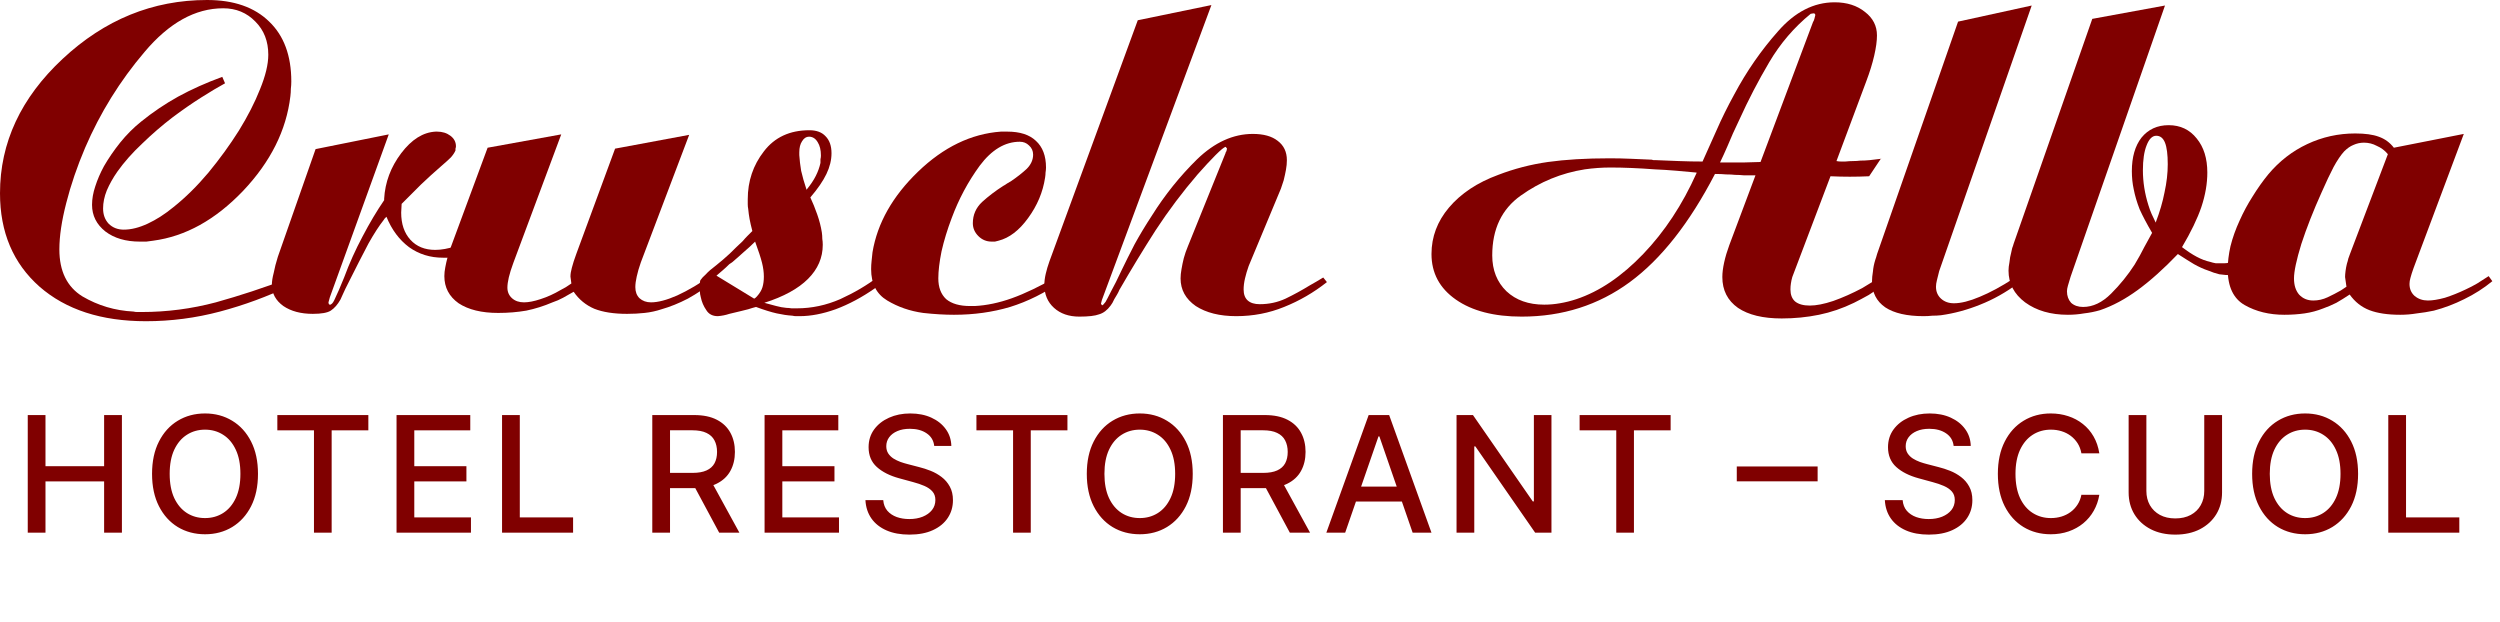
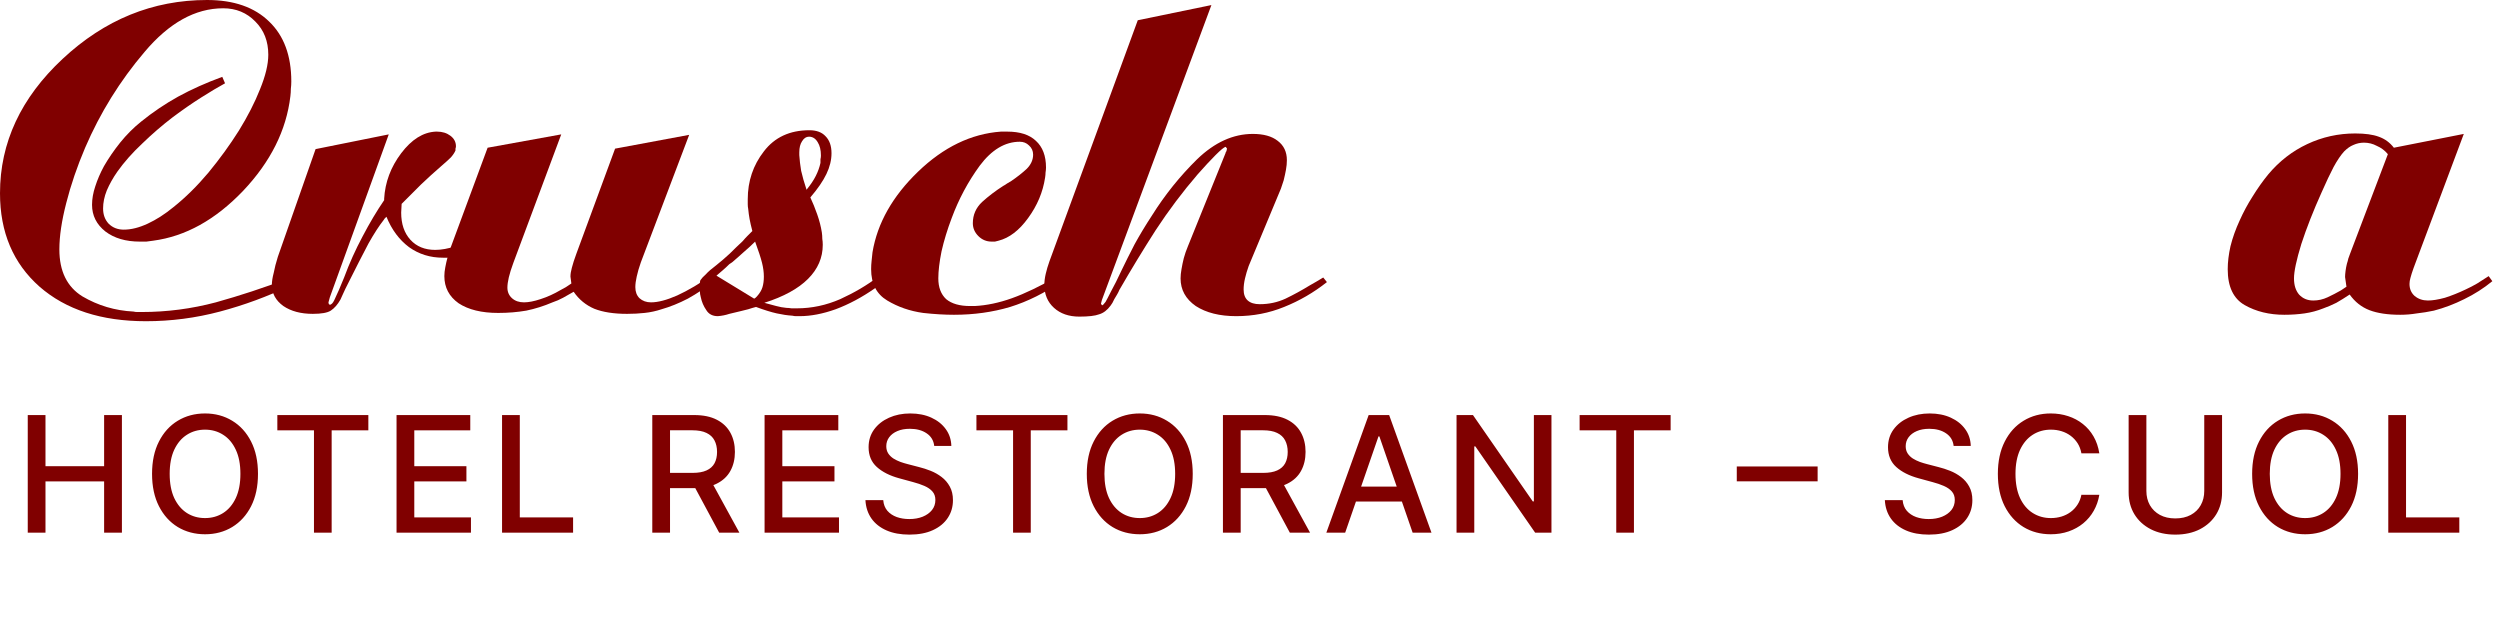
<svg xmlns="http://www.w3.org/2000/svg" width="201" height="50" viewBox="0 0 201 50" fill="none">
  <path d="M23.088 22.385L23.31 22.977C21.509 23.84 19.635 24.531 17.686 25.049C15.737 25.567 13.752 25.826 11.729 25.826C8.152 25.826 5.303 24.901 3.182 23.051C1.061 21.176 0 18.673 0 15.54C0 11.47 1.677 7.869 5.032 4.736C8.411 1.579 12.284 0 16.65 0C18.796 0 20.461 0.58 21.645 1.739C22.829 2.874 23.421 4.477 23.421 6.549C23.421 6.746 23.409 6.944 23.384 7.141C23.384 7.338 23.372 7.536 23.347 7.733C23.026 10.471 21.756 13.012 19.536 15.355C17.316 17.674 14.911 19.006 12.321 19.351C12.148 19.376 11.963 19.4 11.766 19.425C11.593 19.425 11.421 19.425 11.248 19.425C10.113 19.425 9.188 19.154 8.473 18.611C7.758 18.044 7.4 17.328 7.4 16.465C7.4 15.996 7.486 15.503 7.659 14.985C7.832 14.442 8.066 13.9 8.362 13.357C8.732 12.716 9.164 12.087 9.657 11.47C10.175 10.829 10.742 10.261 11.359 9.768C12.272 9.028 13.258 8.362 14.319 7.77C15.404 7.178 16.588 6.648 17.871 6.179L18.093 6.697C17.55 6.993 16.909 7.375 16.169 7.844C15.429 8.313 14.664 8.843 13.875 9.435C13.036 10.076 12.222 10.779 11.433 11.544C10.644 12.284 9.978 13.036 9.435 13.801C9.09 14.294 8.806 14.8 8.584 15.318C8.387 15.811 8.288 16.292 8.288 16.761C8.288 17.254 8.436 17.661 8.732 17.982C9.053 18.303 9.46 18.463 9.953 18.463C10.545 18.463 11.186 18.303 11.877 17.982C12.568 17.661 13.258 17.217 13.949 16.65C14.911 15.885 15.848 14.96 16.761 13.875C17.674 12.765 18.488 11.643 19.203 10.508C19.918 9.349 20.486 8.239 20.905 7.178C21.349 6.093 21.571 5.168 21.571 4.403C21.571 3.318 21.226 2.43 20.535 1.739C19.844 1.024 18.981 0.666 17.945 0.666C15.7 0.666 13.591 1.838 11.618 4.181C9.645 6.5 8.054 9.065 6.845 11.877C6.204 13.382 5.698 14.862 5.328 16.317C4.958 17.748 4.773 18.993 4.773 20.054C4.773 21.805 5.39 23.063 6.623 23.828C7.881 24.568 9.25 24.975 10.73 25.049C10.829 25.074 10.927 25.086 11.026 25.086C11.149 25.086 11.273 25.086 11.396 25.086C13.419 25.086 15.404 24.827 17.353 24.309C19.302 23.766 21.213 23.137 23.088 22.422V22.385Z" fill="#800000" />
  <path d="M31.256 10.804L26.52 23.902L26.409 24.309C26.409 24.358 26.422 24.408 26.446 24.457C26.471 24.482 26.496 24.494 26.52 24.494C26.545 24.494 26.557 24.494 26.557 24.494C26.582 24.494 26.607 24.482 26.631 24.457C26.73 24.408 26.841 24.235 26.964 23.939C27.112 23.643 27.347 23.1 27.667 22.311C28.087 21.176 28.58 20.079 29.147 19.018C29.715 17.933 30.294 16.958 30.886 16.095C30.886 16.07 30.886 16.058 30.886 16.058C30.886 16.033 30.886 16.009 30.886 15.984C30.96 14.652 31.417 13.431 32.255 12.321C33.094 11.211 34.019 10.631 35.03 10.582C35.055 10.582 35.067 10.582 35.067 10.582C35.092 10.582 35.117 10.582 35.141 10.582C35.561 10.582 35.918 10.693 36.214 10.915C36.51 11.137 36.658 11.421 36.658 11.766C36.658 11.815 36.646 11.877 36.621 11.951C36.621 12 36.621 12.05 36.621 12.099C36.547 12.272 36.424 12.457 36.251 12.654C36.079 12.827 35.82 13.061 35.474 13.357C34.932 13.826 34.389 14.319 33.846 14.837C33.328 15.355 32.81 15.873 32.292 16.391L32.255 17.094C32.255 18.007 32.502 18.734 32.995 19.277C33.489 19.82 34.155 20.091 34.993 20.091C35.24 20.091 35.499 20.066 35.77 20.017C36.066 19.968 36.449 19.869 36.917 19.721L37.065 20.535C36.868 20.584 36.683 20.621 36.51 20.646C36.362 20.671 36.214 20.695 36.066 20.72C35.992 20.72 35.918 20.72 35.844 20.72C35.77 20.72 35.696 20.72 35.622 20.72C34.586 20.72 33.674 20.436 32.884 19.869C32.095 19.277 31.491 18.463 31.071 17.427C31.022 17.476 30.973 17.526 30.923 17.575C30.899 17.6 30.874 17.637 30.849 17.686C30.479 18.155 30.072 18.784 29.628 19.573C29.209 20.362 28.592 21.571 27.778 23.199C27.704 23.372 27.63 23.532 27.556 23.68C27.482 23.828 27.421 23.964 27.371 24.087C27.149 24.482 26.89 24.778 26.594 24.975C26.323 25.148 25.842 25.234 25.151 25.234C24.189 25.234 23.4 25.024 22.783 24.605C22.167 24.161 21.858 23.594 21.858 22.903C21.858 22.632 21.908 22.311 22.006 21.941C22.08 21.546 22.191 21.115 22.339 20.646L25.373 11.988L31.256 10.804Z" fill="#800000" />
  <path d="M39.204 11.877L45.124 10.804L41.276 21.127C41.104 21.596 40.98 21.99 40.906 22.311C40.832 22.632 40.795 22.903 40.795 23.125C40.795 23.47 40.919 23.754 41.165 23.976C41.412 24.198 41.733 24.309 42.127 24.309C42.497 24.309 42.941 24.223 43.459 24.05C44.002 23.877 44.545 23.631 45.087 23.31C45.235 23.236 45.371 23.162 45.494 23.088C45.642 22.989 45.79 22.891 45.938 22.792L45.864 22.237C45.864 22.04 45.901 21.805 45.975 21.534C46.049 21.238 46.173 20.856 46.345 20.387L49.453 11.951L55.41 10.841L51.525 21.09C51.377 21.509 51.266 21.892 51.192 22.237C51.118 22.558 51.081 22.841 51.081 23.088C51.081 23.458 51.192 23.754 51.414 23.976C51.661 24.198 51.969 24.309 52.339 24.309C52.907 24.309 53.61 24.124 54.448 23.754C55.312 23.359 56.274 22.792 57.334 22.052L57.63 22.459C56.792 23.1 56.015 23.618 55.299 24.013C54.584 24.383 53.881 24.667 53.19 24.864C52.746 25.012 52.29 25.111 51.821 25.16C51.377 25.209 50.909 25.234 50.415 25.234C49.355 25.234 48.479 25.098 47.788 24.827C47.098 24.531 46.543 24.075 46.123 23.458C45.827 23.631 45.544 23.791 45.272 23.939C45.001 24.087 44.717 24.21 44.421 24.309C43.731 24.605 43.028 24.827 42.312 24.975C41.597 25.098 40.845 25.16 40.055 25.16C38.723 25.16 37.663 24.901 36.873 24.383C36.109 23.84 35.726 23.113 35.726 22.2C35.726 21.978 35.751 21.744 35.8 21.497C35.85 21.226 35.911 20.954 35.985 20.683C36.01 20.609 36.035 20.547 36.059 20.498C36.059 20.424 36.072 20.35 36.096 20.276L39.204 11.877Z" fill="#800000" />
  <path d="M70.627 22.2L70.96 22.681C70.862 22.78 70.763 22.866 70.664 22.94C70.566 23.014 70.467 23.088 70.368 23.162C69.308 23.902 68.247 24.469 67.186 24.864C66.15 25.234 65.188 25.419 64.3 25.419C64.202 25.419 64.103 25.419 64.004 25.419C63.906 25.419 63.807 25.407 63.708 25.382C63.314 25.357 62.894 25.296 62.45 25.197C62.006 25.098 61.451 24.926 60.785 24.679C60.588 24.728 60.378 24.79 60.156 24.864C59.959 24.913 59.762 24.963 59.564 25.012C59.268 25.086 58.96 25.16 58.639 25.234C58.343 25.333 58.035 25.394 57.714 25.419C57.295 25.419 56.987 25.259 56.789 24.938C56.567 24.617 56.419 24.272 56.345 23.902C56.296 23.729 56.271 23.569 56.271 23.421C56.247 23.273 56.234 23.137 56.234 23.014C56.234 22.915 56.247 22.829 56.271 22.755C56.271 22.681 56.284 22.607 56.308 22.533C56.407 22.385 56.555 22.225 56.752 22.052C56.925 21.855 57.209 21.608 57.603 21.312C57.973 21.016 58.331 20.708 58.676 20.387C59.022 20.042 59.367 19.709 59.712 19.388C59.836 19.24 59.959 19.104 60.082 18.981C60.23 18.833 60.366 18.697 60.489 18.574C60.391 18.204 60.317 17.883 60.267 17.612C60.218 17.341 60.181 17.069 60.156 16.798C60.132 16.675 60.119 16.551 60.119 16.428C60.119 16.305 60.119 16.169 60.119 16.021C60.119 14.566 60.551 13.283 61.414 12.173C62.278 11.038 63.499 10.471 65.077 10.471C65.644 10.471 66.076 10.631 66.372 10.952C66.693 11.273 66.853 11.729 66.853 12.321C66.853 12.864 66.718 13.419 66.446 13.986C66.175 14.553 65.743 15.182 65.151 15.873C65.349 16.292 65.534 16.749 65.706 17.242C65.879 17.735 66.002 18.216 66.076 18.685C66.101 18.858 66.113 19.03 66.113 19.203C66.138 19.351 66.15 19.511 66.15 19.684C66.15 20.72 65.756 21.633 64.966 22.422C64.177 23.211 63.005 23.853 61.451 24.346C61.821 24.445 62.142 24.531 62.413 24.605C62.685 24.679 62.956 24.728 63.227 24.753C63.351 24.753 63.486 24.765 63.634 24.79C63.782 24.79 63.93 24.79 64.078 24.79C65.262 24.79 66.422 24.543 67.556 24.05C68.691 23.532 69.715 22.928 70.627 22.237V22.2ZM60.637 24.013C60.687 23.988 60.724 23.964 60.748 23.939C60.798 23.89 60.835 23.853 60.859 23.828C61.081 23.581 61.229 23.335 61.303 23.088C61.377 22.841 61.414 22.558 61.414 22.237C61.414 21.892 61.365 21.522 61.266 21.127C61.168 20.732 60.983 20.165 60.711 19.425C60.415 19.721 60.107 20.005 59.786 20.276C59.49 20.547 59.182 20.819 58.861 21.09C58.837 21.115 58.8 21.139 58.75 21.164C58.726 21.189 58.689 21.213 58.639 21.238C58.467 21.411 58.294 21.571 58.121 21.719C57.949 21.867 57.776 22.015 57.603 22.163L60.637 24.013ZM64.855 15.244C65.176 14.849 65.423 14.479 65.595 14.134C65.768 13.789 65.891 13.443 65.965 13.098C65.965 12.999 65.965 12.901 65.965 12.802C65.99 12.703 66.002 12.605 66.002 12.506C66.002 12.062 65.916 11.704 65.743 11.433C65.57 11.137 65.336 10.989 65.04 10.989C64.818 10.989 64.633 11.112 64.485 11.359C64.337 11.581 64.263 11.877 64.263 12.247C64.263 12.272 64.263 12.309 64.263 12.358C64.263 12.383 64.263 12.42 64.263 12.469C64.288 12.864 64.337 13.283 64.411 13.727C64.51 14.171 64.658 14.689 64.855 15.281V15.244Z" fill="#800000" />
  <path d="M85.061 22.163L85.357 22.607C84.025 23.544 82.643 24.235 81.213 24.679C79.807 25.098 78.302 25.308 76.699 25.308C76.329 25.308 75.934 25.296 75.515 25.271C75.095 25.246 74.664 25.209 74.22 25.16C73.159 25.012 72.197 24.679 71.334 24.161C70.47 23.643 70.039 22.804 70.039 21.645C70.039 21.423 70.051 21.201 70.076 20.979C70.1 20.732 70.125 20.498 70.15 20.276C70.544 17.933 71.765 15.774 73.813 13.801C75.86 11.828 78.08 10.755 80.473 10.582C80.547 10.582 80.621 10.582 80.695 10.582C80.793 10.582 80.892 10.582 80.991 10.582C82.002 10.582 82.767 10.829 83.285 11.322C83.827 11.815 84.099 12.531 84.099 13.468C84.099 13.591 84.086 13.727 84.062 13.875C84.062 13.998 84.049 14.134 84.025 14.282C83.852 15.441 83.396 16.527 82.656 17.538C81.94 18.525 81.151 19.129 80.288 19.351C80.189 19.376 80.09 19.4 79.992 19.425C79.918 19.425 79.831 19.425 79.733 19.425C79.313 19.425 78.956 19.277 78.66 18.981C78.364 18.685 78.216 18.34 78.216 17.945C78.216 17.279 78.462 16.712 78.956 16.243C79.474 15.774 80.041 15.343 80.658 14.948C80.756 14.899 80.855 14.837 80.954 14.763C81.077 14.689 81.2 14.615 81.324 14.541C81.792 14.22 82.199 13.9 82.545 13.579C82.89 13.234 83.063 12.851 83.063 12.432C83.063 12.136 82.952 11.889 82.73 11.692C82.532 11.495 82.286 11.396 81.99 11.396C80.806 11.396 79.733 12.037 78.771 13.32C77.833 14.603 77.081 16.009 76.514 17.538C76.168 18.451 75.897 19.339 75.7 20.202C75.527 21.065 75.441 21.793 75.441 22.385C75.441 23.1 75.65 23.655 76.07 24.05C76.514 24.42 77.155 24.605 77.994 24.605C78.068 24.605 78.129 24.605 78.179 24.605C78.253 24.605 78.314 24.605 78.364 24.605C79.326 24.556 80.325 24.346 81.361 23.976C82.397 23.606 83.63 23.014 85.061 22.2V22.163Z" fill="#800000" />
  <path d="M97.397 0.407L88.591 24.124L88.517 24.42L88.591 24.531C88.616 24.556 88.653 24.543 88.702 24.494C88.751 24.445 88.813 24.371 88.887 24.272C88.961 24.149 89.109 23.865 89.331 23.421C89.578 22.977 89.861 22.41 90.182 21.719C90.478 21.102 90.823 20.412 91.218 19.647C91.637 18.882 92.106 18.105 92.624 17.316C93.66 15.663 94.869 14.159 96.25 12.802C97.656 11.445 99.148 10.767 100.727 10.767C101.59 10.767 102.256 10.952 102.725 11.322C103.218 11.692 103.465 12.21 103.465 12.876C103.465 13.123 103.44 13.382 103.391 13.653C103.342 13.924 103.28 14.208 103.206 14.504C103.181 14.603 103.144 14.714 103.095 14.837C103.07 14.936 103.033 15.047 102.984 15.17L100.394 21.386C100.271 21.731 100.172 22.064 100.098 22.385C100.024 22.706 99.987 23.002 99.987 23.273C99.987 23.668 100.098 23.964 100.32 24.161C100.542 24.358 100.863 24.457 101.282 24.457C102.022 24.457 102.713 24.309 103.354 24.013C104.02 23.692 104.674 23.335 105.315 22.94C105.488 22.841 105.66 22.743 105.833 22.644C106.03 22.521 106.215 22.41 106.388 22.311L106.684 22.681C105.623 23.52 104.476 24.186 103.243 24.679C102.034 25.172 100.752 25.419 99.395 25.419C98.063 25.419 96.978 25.148 96.139 24.605C95.325 24.038 94.918 23.298 94.918 22.385C94.918 22.163 94.943 21.916 94.992 21.645C95.041 21.349 95.103 21.053 95.177 20.757C95.226 20.584 95.276 20.424 95.325 20.276C95.399 20.103 95.461 19.943 95.51 19.795L98.544 12.284C98.544 12.284 98.544 12.272 98.544 12.247C98.569 12.198 98.593 12.161 98.618 12.136C98.618 12.111 98.618 12.087 98.618 12.062C98.643 12.013 98.655 11.976 98.655 11.951L98.544 11.803C98.421 11.828 98.149 12.05 97.73 12.469C97.335 12.864 96.854 13.382 96.287 14.023C95.078 15.429 93.956 16.921 92.92 18.5C91.909 20.079 90.934 21.682 89.997 23.31C89.948 23.433 89.886 23.557 89.812 23.68C89.738 23.803 89.664 23.927 89.59 24.05C89.541 24.149 89.491 24.247 89.442 24.346C89.393 24.42 89.343 24.494 89.294 24.568C89.023 24.938 88.714 25.172 88.369 25.271C88.048 25.394 87.518 25.456 86.778 25.456C85.939 25.456 85.261 25.222 84.743 24.753C84.225 24.284 83.966 23.668 83.966 22.903C83.966 22.632 84.003 22.336 84.077 22.015C84.151 21.694 84.25 21.361 84.373 21.016L91.477 1.628L97.397 0.407Z" fill="#800000" />
-   <path d="M151.241 12.728L150.279 14.171C149.761 14.196 149.243 14.208 148.725 14.208C148.207 14.208 147.689 14.196 147.171 14.171L144.1 22.274C144.05 22.447 144.013 22.619 143.989 22.792C143.964 22.94 143.952 23.1 143.952 23.273C143.952 23.692 144.075 24.013 144.322 24.235C144.593 24.457 144.988 24.568 145.506 24.568C146.024 24.568 146.653 24.445 147.393 24.198C148.157 23.927 148.934 23.581 149.724 23.162C150.02 22.989 150.303 22.817 150.575 22.644C150.871 22.471 151.154 22.286 151.426 22.089V22.903C151.031 23.199 150.636 23.47 150.242 23.717C149.847 23.939 149.452 24.149 149.058 24.346C148.145 24.79 147.208 25.111 146.246 25.308C145.284 25.505 144.285 25.604 143.249 25.604C141.744 25.604 140.572 25.32 139.734 24.753C138.895 24.161 138.476 23.335 138.476 22.274C138.476 21.929 138.525 21.534 138.624 21.09C138.722 20.646 138.858 20.19 139.031 19.721L141.14 14.097C140.794 14.097 140.486 14.097 140.215 14.097C139.968 14.072 139.734 14.06 139.512 14.06C139.29 14.035 139.043 14.023 138.772 14.023C138.525 13.998 138.229 13.986 137.884 13.986C135.836 17.933 133.555 20.831 131.039 22.681C128.523 24.531 125.624 25.456 122.344 25.456C120.124 25.456 118.36 25 117.053 24.087C115.745 23.174 115.092 21.953 115.092 20.424C115.092 19.043 115.56 17.797 116.498 16.687C117.46 15.552 118.779 14.677 120.457 14.06C121.739 13.567 123.071 13.221 124.453 13.024C125.859 12.827 127.511 12.728 129.411 12.728C129.978 12.728 130.545 12.74 131.113 12.765C131.68 12.79 132.247 12.814 132.815 12.839C132.864 12.864 132.913 12.876 132.963 12.876C133.037 12.876 133.098 12.876 133.148 12.876C133.764 12.901 134.381 12.925 134.998 12.95C135.639 12.975 136.268 12.987 136.885 12.987C137.205 12.272 137.575 11.445 137.995 10.508C138.414 9.546 138.895 8.572 139.438 7.585C140.424 5.735 141.596 4.045 142.953 2.516C144.309 0.962 145.826 0.185 147.504 0.185C148.49 0.185 149.304 0.444 149.946 0.962C150.587 1.455 150.908 2.084 150.908 2.849C150.908 3.293 150.834 3.836 150.686 4.477C150.538 5.118 150.328 5.797 150.057 6.512L147.652 12.95C147.775 12.975 147.898 12.987 148.022 12.987C148.145 12.987 148.256 12.987 148.355 12.987C148.601 12.962 148.811 12.95 148.984 12.95C149.181 12.95 149.378 12.938 149.576 12.913C149.822 12.913 150.069 12.901 150.316 12.876C150.587 12.851 150.895 12.814 151.241 12.765V12.728ZM136.404 13.875C135.91 13.826 135.368 13.776 134.776 13.727C134.208 13.678 133.629 13.641 133.037 13.616C132.395 13.567 131.766 13.53 131.15 13.505C130.558 13.48 130.003 13.468 129.485 13.468C129.139 13.468 128.794 13.48 128.449 13.505C128.103 13.53 127.758 13.567 127.413 13.616C125.538 13.912 123.824 14.615 122.27 15.725C120.74 16.81 119.976 18.414 119.976 20.535C119.976 21.719 120.358 22.681 121.123 23.421C121.887 24.136 122.899 24.494 124.157 24.494C124.576 24.494 124.995 24.457 125.415 24.383C125.859 24.309 126.303 24.198 126.747 24.05C128.597 23.433 130.385 22.225 132.112 20.424C133.838 18.623 135.269 16.453 136.404 13.912V13.875ZM141.547 13.024L145.765 1.776C145.814 1.702 145.851 1.616 145.876 1.517C145.9 1.418 145.925 1.32 145.95 1.221C145.95 1.172 145.937 1.135 145.913 1.11C145.888 1.085 145.851 1.073 145.802 1.073L145.58 1.11C144.248 2.195 143.138 3.49 142.25 4.995C141.362 6.5 140.56 8.041 139.845 9.62C139.672 9.99 139.499 10.36 139.327 10.73C139.179 11.075 139.031 11.421 138.883 11.766C138.784 11.988 138.685 12.21 138.587 12.432C138.488 12.629 138.389 12.839 138.291 13.061H140.252L141.547 13.024Z" fill="#800000" />
-   <path d="M163.349 0.444L155.912 21.793C155.838 22.064 155.776 22.311 155.727 22.533C155.677 22.73 155.653 22.903 155.653 23.051C155.653 23.446 155.788 23.766 156.06 24.013C156.331 24.26 156.676 24.383 157.096 24.383C157.663 24.383 158.354 24.21 159.168 23.865C160.006 23.52 160.919 23.026 161.906 22.385L162.239 22.792C161.277 23.507 160.265 24.075 159.205 24.494C158.169 24.913 157.12 25.197 156.06 25.345C155.838 25.37 155.603 25.382 155.357 25.382C155.135 25.407 154.9 25.419 154.654 25.419C153.322 25.419 152.298 25.185 151.583 24.716C150.867 24.223 150.51 23.52 150.51 22.607C150.51 22.385 150.534 22.126 150.584 21.83C150.608 21.534 150.67 21.226 150.769 20.905C150.793 20.831 150.818 20.757 150.843 20.683C150.867 20.584 150.892 20.498 150.917 20.424L157.429 1.739L163.349 0.444Z" fill="#800000" />
-   <path d="M174.065 0.444L166.48 22.237C166.382 22.558 166.308 22.804 166.258 22.977C166.209 23.15 166.184 23.298 166.184 23.421C166.184 23.791 166.295 24.099 166.517 24.346C166.764 24.568 167.085 24.679 167.479 24.679C168.269 24.679 169.021 24.321 169.736 23.606C170.452 22.891 171.081 22.114 171.623 21.275C171.919 20.782 172.178 20.313 172.4 19.869C172.647 19.425 172.857 19.043 173.029 18.722C172.61 18.007 172.277 17.378 172.03 16.835C171.808 16.268 171.648 15.725 171.549 15.207C171.5 14.985 171.463 14.751 171.438 14.504C171.414 14.257 171.401 14.011 171.401 13.764C171.401 12.629 171.66 11.729 172.178 11.063C172.721 10.397 173.449 10.064 174.361 10.064C175.299 10.064 176.051 10.422 176.618 11.137C177.186 11.828 177.469 12.74 177.469 13.875C177.469 14.763 177.309 15.688 176.988 16.65C176.668 17.587 176.15 18.66 175.434 19.869C175.854 20.19 176.248 20.449 176.618 20.646C176.988 20.843 177.346 20.979 177.691 21.053C177.839 21.102 177.987 21.139 178.135 21.164C178.283 21.164 178.431 21.164 178.579 21.164C178.678 21.164 178.777 21.164 178.875 21.164C178.974 21.164 179.073 21.152 179.171 21.127C179.295 21.102 179.418 21.078 179.541 21.053C179.689 21.004 179.85 20.942 180.022 20.868L179.467 22.126C179.097 22.126 178.752 22.101 178.431 22.052C178.135 21.978 177.839 21.879 177.543 21.756C177.173 21.633 176.791 21.46 176.396 21.238C176.026 21.016 175.595 20.745 175.101 20.424C173.967 21.608 172.894 22.57 171.882 23.31C170.871 24.05 169.86 24.593 168.848 24.938C168.429 25.061 167.997 25.148 167.553 25.197C167.134 25.271 166.702 25.308 166.258 25.308C164.877 25.308 163.73 24.975 162.817 24.309C161.929 23.643 161.485 22.792 161.485 21.756C161.485 21.559 161.51 21.337 161.559 21.09C161.584 20.819 161.633 20.547 161.707 20.276C161.732 20.153 161.757 20.042 161.781 19.943C161.831 19.82 161.868 19.709 161.892 19.61L168.219 1.517L174.065 0.444ZM173.325 17.871C173.646 17.032 173.88 16.231 174.028 15.466C174.201 14.677 174.287 13.924 174.287 13.209C174.287 12.42 174.213 11.84 174.065 11.47C173.917 11.1 173.683 10.915 173.362 10.915C173.042 10.915 172.783 11.174 172.585 11.692C172.388 12.185 172.289 12.851 172.289 13.69C172.289 14.159 172.326 14.627 172.4 15.096C172.474 15.565 172.585 16.033 172.733 16.502C172.807 16.749 172.894 16.983 172.992 17.205C173.091 17.427 173.202 17.661 173.325 17.908V17.871Z" fill="#800000" />
  <path d="M198.09 10.767L194.057 21.534C193.934 21.879 193.848 22.151 193.798 22.348C193.749 22.521 193.724 22.681 193.724 22.829C193.724 23.224 193.86 23.544 194.131 23.791C194.427 24.038 194.785 24.161 195.204 24.161C195.574 24.161 196.031 24.087 196.573 23.939C197.116 23.766 197.671 23.544 198.238 23.273C198.559 23.125 198.867 22.965 199.163 22.792C199.484 22.595 199.792 22.397 200.088 22.2L200.384 22.607C199.694 23.174 198.941 23.655 198.127 24.05C197.338 24.445 196.524 24.753 195.685 24.975C195.217 25.074 194.76 25.148 194.316 25.197C193.872 25.271 193.428 25.308 192.984 25.308C191.973 25.308 191.147 25.185 190.505 24.938C189.864 24.691 189.334 24.272 188.914 23.68C188.544 23.927 188.187 24.149 187.841 24.346C187.496 24.519 187.151 24.667 186.805 24.79C186.312 24.987 185.806 25.123 185.288 25.197C184.77 25.271 184.228 25.308 183.66 25.308C182.452 25.308 181.391 25.049 180.478 24.531C179.566 24.013 179.109 23.051 179.109 21.645C179.109 21.078 179.183 20.461 179.331 19.795C179.504 19.104 179.751 18.414 180.071 17.723C180.367 17.057 180.713 16.416 181.107 15.799C181.502 15.158 181.921 14.566 182.365 14.023C183.253 12.962 184.302 12.148 185.51 11.581C186.719 11.014 188.002 10.73 189.358 10.73C190.148 10.73 190.777 10.816 191.245 10.989C191.739 11.162 192.146 11.458 192.466 11.877L198.09 10.767ZM191.985 12.395C191.739 12.099 191.443 11.877 191.097 11.729C190.777 11.556 190.431 11.47 190.061 11.47C189.765 11.47 189.482 11.532 189.21 11.655C188.964 11.754 188.717 11.926 188.47 12.173C188.199 12.469 187.915 12.888 187.619 13.431C187.348 13.949 187.027 14.627 186.657 15.466C185.991 16.946 185.449 18.327 185.029 19.61C184.635 20.893 184.437 21.818 184.437 22.385C184.437 22.928 184.573 23.359 184.844 23.68C185.14 24.001 185.523 24.161 185.991 24.161C186.386 24.161 186.768 24.075 187.138 23.902C187.508 23.729 187.866 23.544 188.211 23.347C188.285 23.298 188.359 23.248 188.433 23.199C188.507 23.15 188.581 23.1 188.655 23.051L188.544 22.274C188.544 22.151 188.557 21.99 188.581 21.793C188.606 21.596 188.643 21.398 188.692 21.201C188.742 21.053 188.779 20.917 188.803 20.794C188.853 20.646 188.902 20.51 188.951 20.387L191.985 12.395Z" fill="#800000" />
  <path d="M2.231 42.826V33.371H3.657V37.48H8.371V33.371H9.802V42.826H8.371V38.703H3.657V42.826H2.231ZM20.742 38.099C20.742 39.108 20.558 39.976 20.188 40.702C19.819 41.426 19.312 41.983 18.669 42.374C18.029 42.761 17.301 42.955 16.486 42.955C15.667 42.955 14.936 42.761 14.293 42.374C13.653 41.983 13.148 41.424 12.779 40.698C12.409 39.971 12.225 39.105 12.225 38.099C12.225 37.089 12.409 36.223 12.779 35.5C13.148 34.773 13.653 34.216 14.293 33.828C14.936 33.438 15.667 33.242 16.486 33.242C17.301 33.242 18.029 33.438 18.669 33.828C19.312 34.216 19.819 34.773 20.188 35.5C20.558 36.223 20.742 37.089 20.742 38.099ZM19.329 38.099C19.329 37.329 19.205 36.681 18.956 36.155C18.709 35.626 18.371 35.226 17.94 34.955C17.512 34.681 17.027 34.544 16.486 34.544C15.941 34.544 15.455 34.681 15.027 34.955C14.599 35.226 14.261 35.626 14.011 36.155C13.765 36.681 13.642 37.329 13.642 38.099C13.642 38.868 13.765 39.517 14.011 40.047C14.261 40.573 14.599 40.973 15.027 41.247C15.455 41.518 15.941 41.653 16.486 41.653C17.027 41.653 17.512 41.518 17.94 41.247C18.371 40.973 18.709 40.573 18.956 40.047C19.205 39.517 19.329 38.868 19.329 38.099ZM22.298 34.599V33.371H29.615V34.599H26.665V42.826H25.243V34.599H22.298ZM31.882 42.826V33.371H37.81V34.599H33.309V37.48H37.5V38.703H33.309V41.598H37.865V42.826H31.882ZM40.365 42.826V33.371H41.792V41.598H46.076V42.826H40.365ZM52.444 42.826V33.371H55.813C56.546 33.371 57.154 33.498 57.637 33.75C58.123 34.002 58.486 34.352 58.727 34.798C58.967 35.241 59.087 35.754 59.087 36.335C59.087 36.914 58.965 37.423 58.722 37.863C58.482 38.3 58.119 38.64 57.632 38.883C57.149 39.127 56.541 39.248 55.809 39.248H53.256V38.02H55.68C56.141 38.02 56.517 37.954 56.806 37.822C57.098 37.689 57.312 37.497 57.448 37.245C57.583 36.992 57.651 36.689 57.651 36.335C57.651 35.978 57.582 35.669 57.443 35.407C57.308 35.146 57.094 34.946 56.801 34.807C56.512 34.666 56.132 34.595 55.661 34.595H53.87V42.826H52.444ZM57.111 38.56L59.447 42.826H57.822L55.532 38.56H57.111ZM61.472 42.826V33.371H67.4V34.599H62.899V37.48H67.091V38.703H62.899V41.598H67.455V42.826H61.472ZM75.112 35.855C75.063 35.418 74.86 35.08 74.503 34.84C74.146 34.596 73.696 34.475 73.155 34.475C72.767 34.475 72.431 34.536 72.148 34.659C71.865 34.779 71.645 34.946 71.488 35.158C71.334 35.367 71.257 35.606 71.257 35.874C71.257 36.098 71.309 36.292 71.414 36.455C71.522 36.618 71.662 36.755 71.834 36.866C72.01 36.974 72.197 37.065 72.397 37.139C72.597 37.209 72.79 37.268 72.975 37.314L73.898 37.554C74.2 37.628 74.509 37.728 74.826 37.854C75.143 37.98 75.437 38.146 75.707 38.353C75.978 38.559 76.197 38.814 76.363 39.119C76.532 39.424 76.617 39.788 76.617 40.213C76.617 40.749 76.478 41.224 76.201 41.64C75.928 42.055 75.529 42.383 75.006 42.623C74.486 42.863 73.856 42.983 73.118 42.983C72.41 42.983 71.797 42.871 71.28 42.646C70.763 42.421 70.359 42.103 70.066 41.69C69.774 41.275 69.612 40.782 69.581 40.213H71.013C71.04 40.555 71.151 40.839 71.345 41.067C71.542 41.292 71.793 41.459 72.097 41.57C72.405 41.678 72.742 41.732 73.108 41.732C73.512 41.732 73.87 41.669 74.184 41.543C74.501 41.413 74.75 41.235 74.932 41.007C75.114 40.776 75.204 40.507 75.204 40.199C75.204 39.919 75.124 39.69 74.964 39.511C74.807 39.333 74.593 39.185 74.323 39.068C74.055 38.951 73.752 38.848 73.413 38.759L72.296 38.454C71.539 38.248 70.939 37.945 70.496 37.545C70.055 37.145 69.835 36.615 69.835 35.957C69.835 35.412 69.983 34.936 70.278 34.53C70.574 34.124 70.974 33.809 71.479 33.584C71.984 33.356 72.553 33.242 73.187 33.242C73.827 33.242 74.392 33.355 74.881 33.579C75.374 33.804 75.761 34.113 76.044 34.507C76.328 34.898 76.475 35.347 76.488 35.855H75.112ZM78.505 34.599V33.371H85.822V34.599H82.873V42.826H81.451V34.599H78.505ZM95.896 38.099C95.896 39.108 95.711 39.976 95.342 40.702C94.972 41.426 94.466 41.983 93.823 42.374C93.183 42.761 92.455 42.955 91.639 42.955C90.821 42.955 90.09 42.761 89.447 42.374C88.806 41.983 88.302 41.424 87.932 40.698C87.563 39.971 87.378 39.105 87.378 38.099C87.378 37.089 87.563 36.223 87.932 35.5C88.302 34.773 88.806 34.216 89.447 33.828C90.09 33.438 90.821 33.242 91.639 33.242C92.455 33.242 93.183 33.438 93.823 33.828C94.466 34.216 94.972 34.773 95.342 35.5C95.711 36.223 95.896 37.089 95.896 38.099ZM94.483 38.099C94.483 37.329 94.359 36.681 94.109 36.155C93.863 35.626 93.525 35.226 93.094 34.955C92.666 34.681 92.181 34.544 91.639 34.544C91.095 34.544 90.608 34.681 90.181 34.955C89.753 35.226 89.414 35.626 89.165 36.155C88.919 36.681 88.796 37.329 88.796 38.099C88.796 38.868 88.919 39.517 89.165 40.047C89.414 40.573 89.753 40.973 90.181 41.247C90.608 41.518 91.095 41.653 91.639 41.653C92.181 41.653 92.666 41.518 93.094 41.247C93.525 40.973 93.863 40.573 94.109 40.047C94.359 39.517 94.483 38.868 94.483 38.099ZM98.324 42.826V33.371H101.694C102.427 33.371 103.035 33.498 103.518 33.75C104.004 34.002 104.367 34.352 104.607 34.798C104.847 35.241 104.967 35.754 104.967 36.335C104.967 36.914 104.846 37.423 104.603 37.863C104.363 38.3 104 38.64 103.513 38.883C103.03 39.127 102.422 39.248 101.69 39.248H99.137V38.02H101.56C102.022 38.02 102.398 37.954 102.687 37.822C102.979 37.689 103.193 37.497 103.329 37.245C103.464 36.992 103.532 36.689 103.532 36.335C103.532 35.978 103.462 35.669 103.324 35.407C103.189 35.146 102.975 34.946 102.682 34.807C102.393 34.666 102.013 34.595 101.542 34.595H99.751V42.826H98.324ZM102.992 38.56L105.328 42.826H103.703L101.413 38.56H102.992ZM108.152 42.826H106.638L110.04 33.371H111.688L115.09 42.826H113.576L110.903 35.089H110.829L108.152 42.826ZM108.406 39.124H113.318V40.324H108.406V39.124ZM124.737 33.371V42.826H123.426L118.62 35.892H118.532V42.826H117.106V33.371H118.426L123.236 40.315H123.324V33.371H124.737ZM127.001 34.599V33.371H134.319V34.599H131.369V42.826H129.947V34.599H127.001ZM146.137 37.503V38.699H139.637V37.503H146.137ZM157.073 35.855C157.024 35.418 156.821 35.08 156.464 34.84C156.107 34.596 155.657 34.475 155.116 34.475C154.728 34.475 154.392 34.536 154.109 34.659C153.826 34.779 153.606 34.946 153.449 35.158C153.295 35.367 153.218 35.606 153.218 35.874C153.218 36.098 153.27 36.292 153.375 36.455C153.483 36.618 153.623 36.755 153.795 36.866C153.971 36.974 154.158 37.065 154.358 37.139C154.558 37.209 154.751 37.268 154.935 37.314L155.859 37.554C156.16 37.628 156.47 37.728 156.787 37.854C157.104 37.98 157.398 38.146 157.668 38.353C157.939 38.559 158.158 38.814 158.324 39.119C158.493 39.424 158.578 39.788 158.578 40.213C158.578 40.749 158.439 41.224 158.162 41.64C157.888 42.055 157.49 42.383 156.967 42.623C156.447 42.863 155.817 42.983 155.079 42.983C154.371 42.983 153.758 42.871 153.241 42.646C152.724 42.421 152.319 42.103 152.027 41.69C151.735 41.275 151.573 40.782 151.542 40.213H152.973C153.001 40.555 153.112 40.839 153.306 41.067C153.503 41.292 153.754 41.459 154.058 41.57C154.366 41.678 154.703 41.732 155.069 41.732C155.473 41.732 155.831 41.669 156.145 41.543C156.462 41.413 156.711 41.235 156.893 41.007C157.074 40.776 157.165 40.507 157.165 40.199C157.165 39.919 157.085 39.69 156.925 39.511C156.768 39.333 156.554 39.185 156.284 39.068C156.016 38.951 155.713 38.848 155.374 38.759L154.257 38.454C153.5 38.248 152.9 37.945 152.456 37.545C152.016 37.145 151.796 36.615 151.796 35.957C151.796 35.412 151.944 34.936 152.239 34.53C152.535 34.124 152.935 33.809 153.44 33.584C153.944 33.356 154.514 33.242 155.148 33.242C155.788 33.242 156.353 33.355 156.842 33.579C157.335 33.804 157.722 34.113 158.005 34.507C158.289 34.898 158.436 35.347 158.449 35.855H157.073ZM168.785 36.446H167.345C167.289 36.138 167.186 35.867 167.036 35.633C166.885 35.4 166.7 35.201 166.482 35.038C166.263 34.875 166.018 34.752 165.748 34.669C165.48 34.586 165.195 34.544 164.893 34.544C164.349 34.544 163.861 34.681 163.43 34.955C163.002 35.229 162.664 35.63 162.414 36.16C162.168 36.689 162.045 37.336 162.045 38.099C162.045 38.868 162.168 39.517 162.414 40.047C162.664 40.576 163.004 40.976 163.435 41.247C163.866 41.518 164.35 41.653 164.889 41.653C165.187 41.653 165.471 41.613 165.738 41.533C166.009 41.45 166.254 41.329 166.472 41.169C166.691 41.009 166.875 40.813 167.026 40.582C167.18 40.349 167.286 40.081 167.345 39.779L168.785 39.784C168.708 40.248 168.559 40.676 168.337 41.067C168.119 41.455 167.837 41.79 167.493 42.074C167.151 42.354 166.76 42.571 166.32 42.724C165.88 42.878 165.4 42.955 164.88 42.955C164.061 42.955 163.332 42.761 162.691 42.374C162.051 41.983 161.547 41.424 161.177 40.698C160.811 39.971 160.628 39.105 160.628 38.099C160.628 37.089 160.813 36.223 161.182 35.5C161.551 34.773 162.056 34.216 162.696 33.828C163.336 33.438 164.064 33.242 164.88 33.242C165.381 33.242 165.849 33.315 166.283 33.459C166.72 33.601 167.112 33.81 167.46 34.087C167.808 34.361 168.096 34.696 168.324 35.093C168.551 35.487 168.705 35.938 168.785 36.446ZM177.222 33.371H178.653V39.59C178.653 40.252 178.498 40.838 178.187 41.349C177.876 41.856 177.439 42.257 176.876 42.549C176.313 42.838 175.652 42.983 174.895 42.983C174.141 42.983 173.483 42.838 172.919 42.549C172.356 42.257 171.919 41.856 171.608 41.349C171.298 40.838 171.142 40.252 171.142 39.59V33.371H172.569V39.474C172.569 39.902 172.662 40.282 172.85 40.615C173.041 40.947 173.31 41.209 173.658 41.4C174.006 41.587 174.418 41.681 174.895 41.681C175.375 41.681 175.789 41.587 176.137 41.4C176.488 41.209 176.756 40.947 176.94 40.615C177.128 40.282 177.222 39.902 177.222 39.474V33.371ZM189.59 38.099C189.59 39.108 189.405 39.976 189.036 40.702C188.666 41.426 188.16 41.983 187.517 42.374C186.877 42.761 186.149 42.955 185.333 42.955C184.515 42.955 183.784 42.761 183.141 42.374C182.5 41.983 181.996 41.424 181.626 40.698C181.257 39.971 181.072 39.105 181.072 38.099C181.072 37.089 181.257 36.223 181.626 35.5C181.996 34.773 182.5 34.216 183.141 33.828C183.784 33.438 184.515 33.242 185.333 33.242C186.149 33.242 186.877 33.438 187.517 33.828C188.16 34.216 188.666 34.773 189.036 35.5C189.405 36.223 189.59 37.089 189.59 38.099ZM188.177 38.099C188.177 37.329 188.052 36.681 187.803 36.155C187.557 35.626 187.218 35.226 186.788 34.955C186.36 34.681 185.875 34.544 185.333 34.544C184.789 34.544 184.302 34.681 183.875 34.955C183.447 35.226 183.108 35.626 182.859 36.155C182.613 36.681 182.49 37.329 182.49 38.099C182.49 38.868 182.613 39.517 182.859 40.047C183.108 40.573 183.447 40.973 183.875 41.247C184.302 41.518 184.789 41.653 185.333 41.653C185.875 41.653 186.36 41.518 186.788 41.247C187.218 40.973 187.557 40.573 187.803 40.047C188.052 39.517 188.177 38.868 188.177 38.099ZM192.018 42.826V33.371H193.445V41.598H197.729V42.826H192.018Z" fill="#800000" />
</svg>